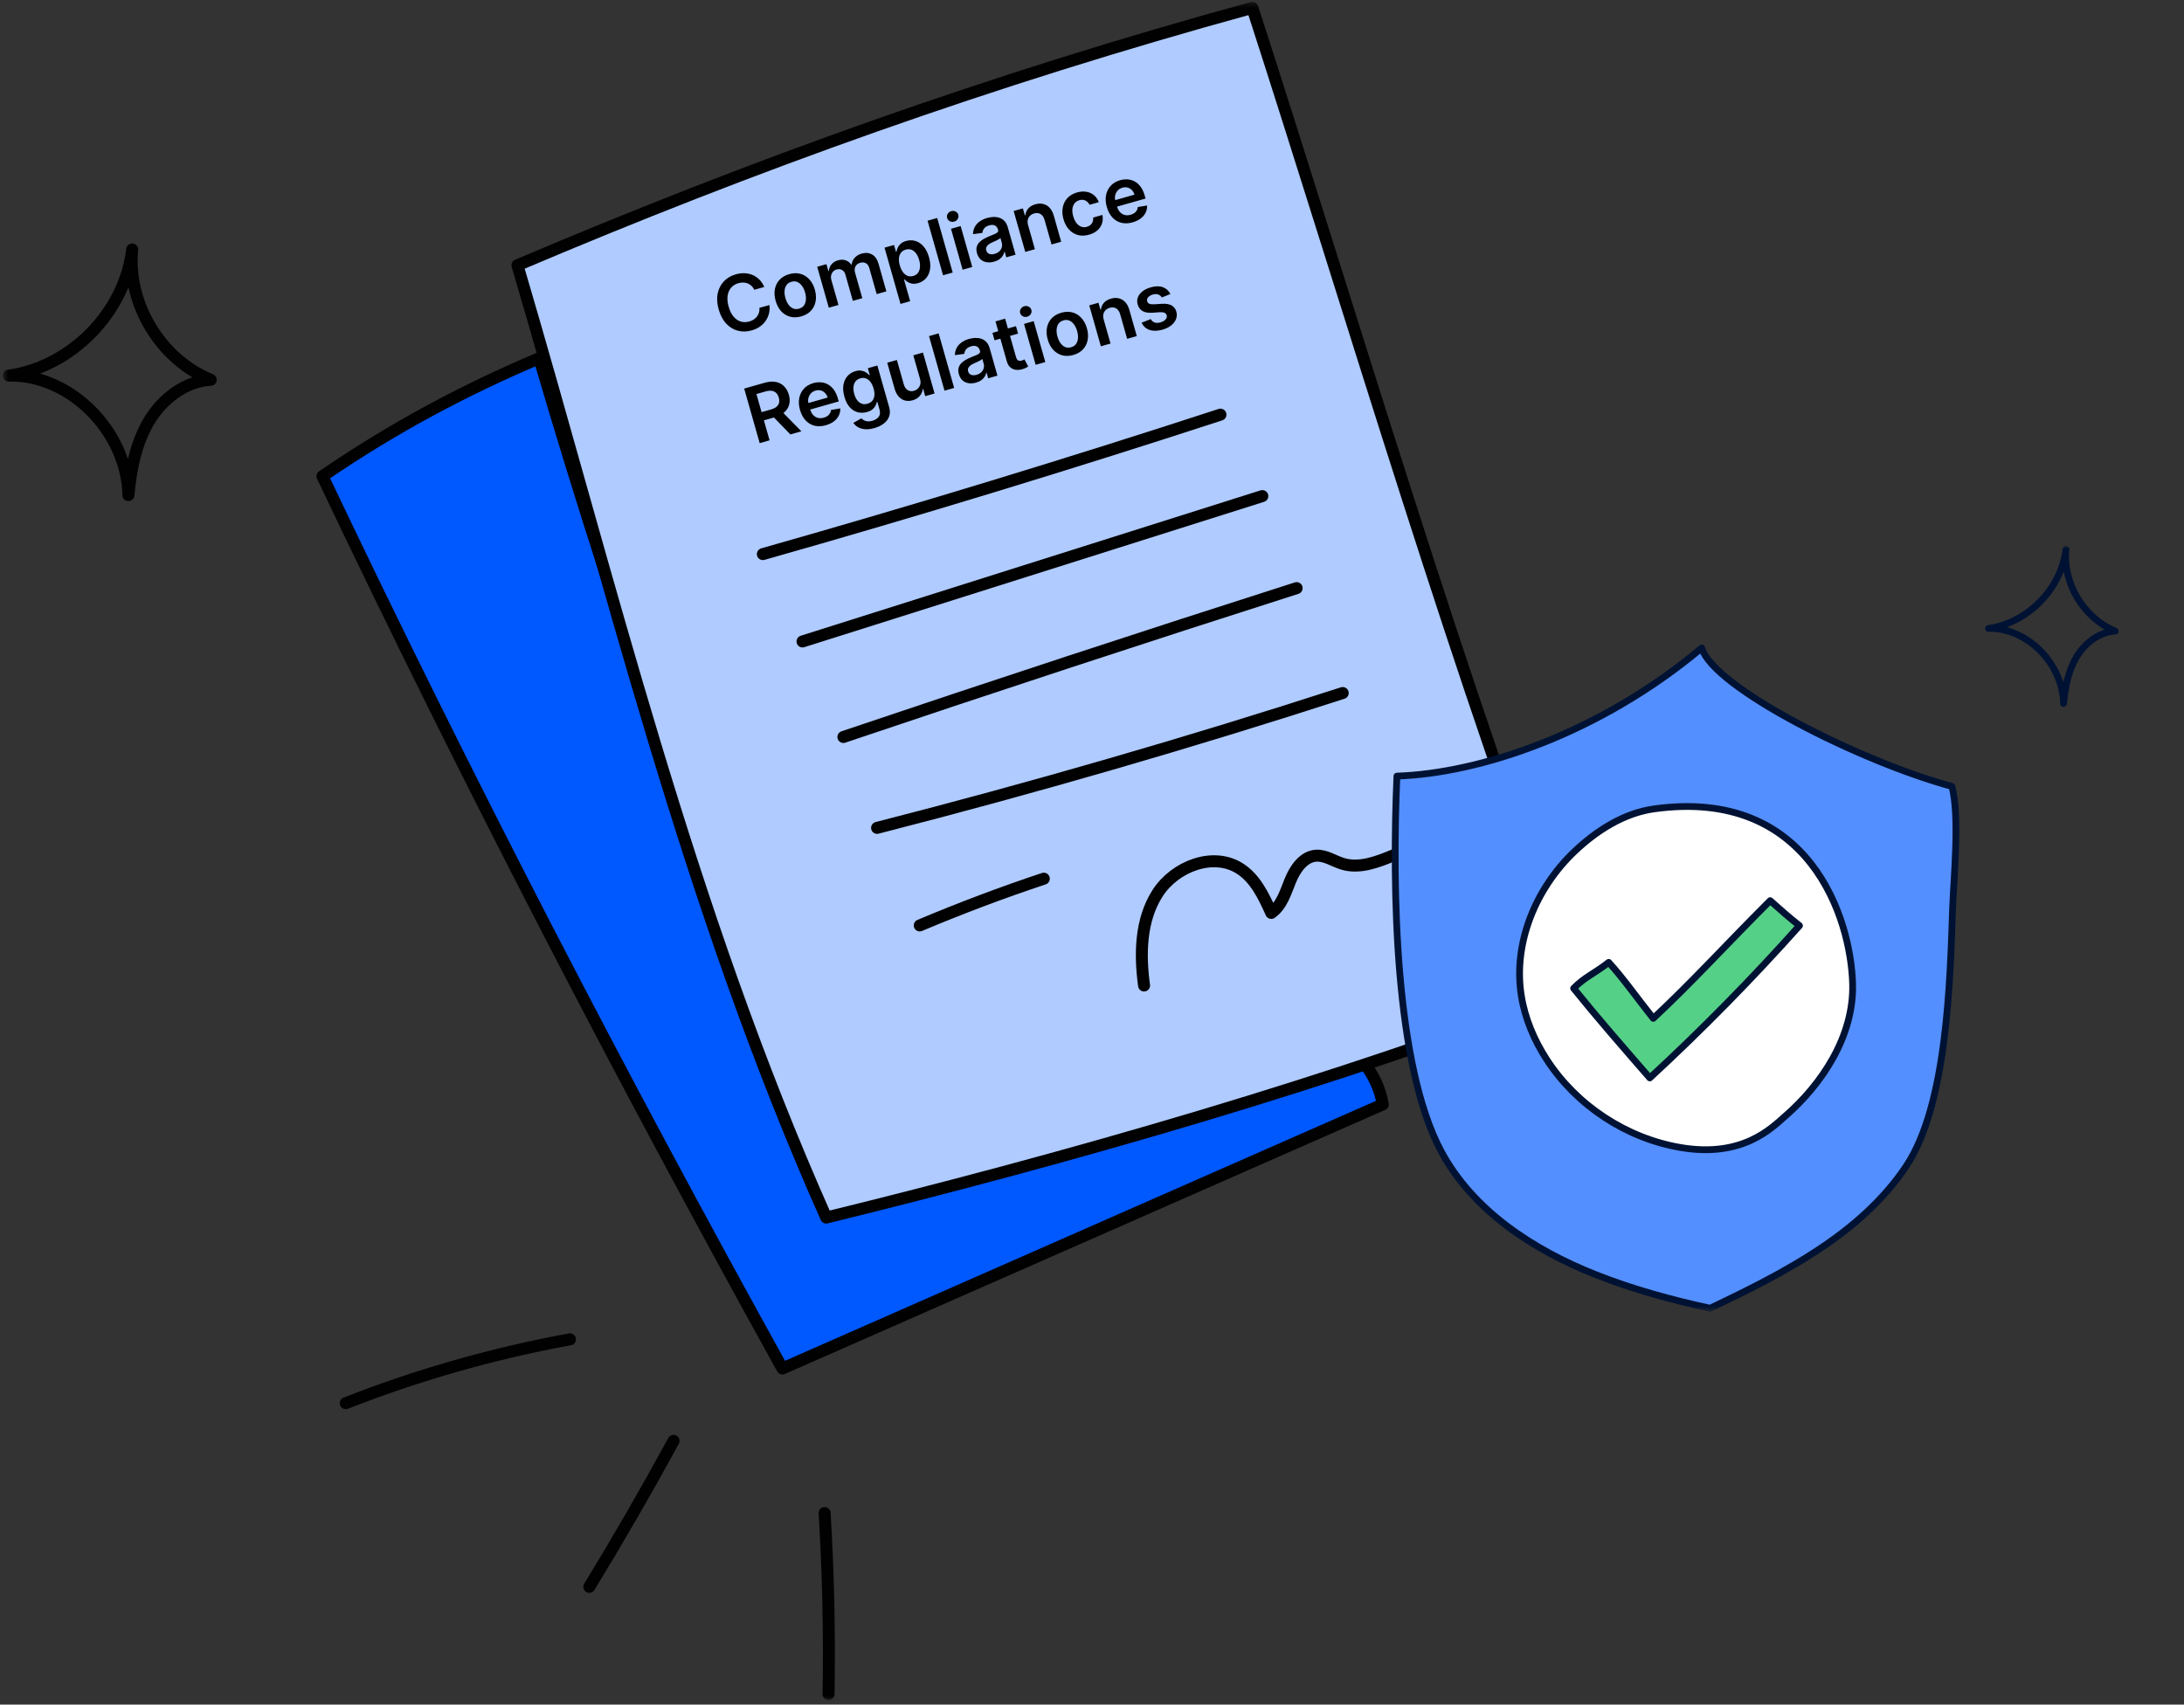
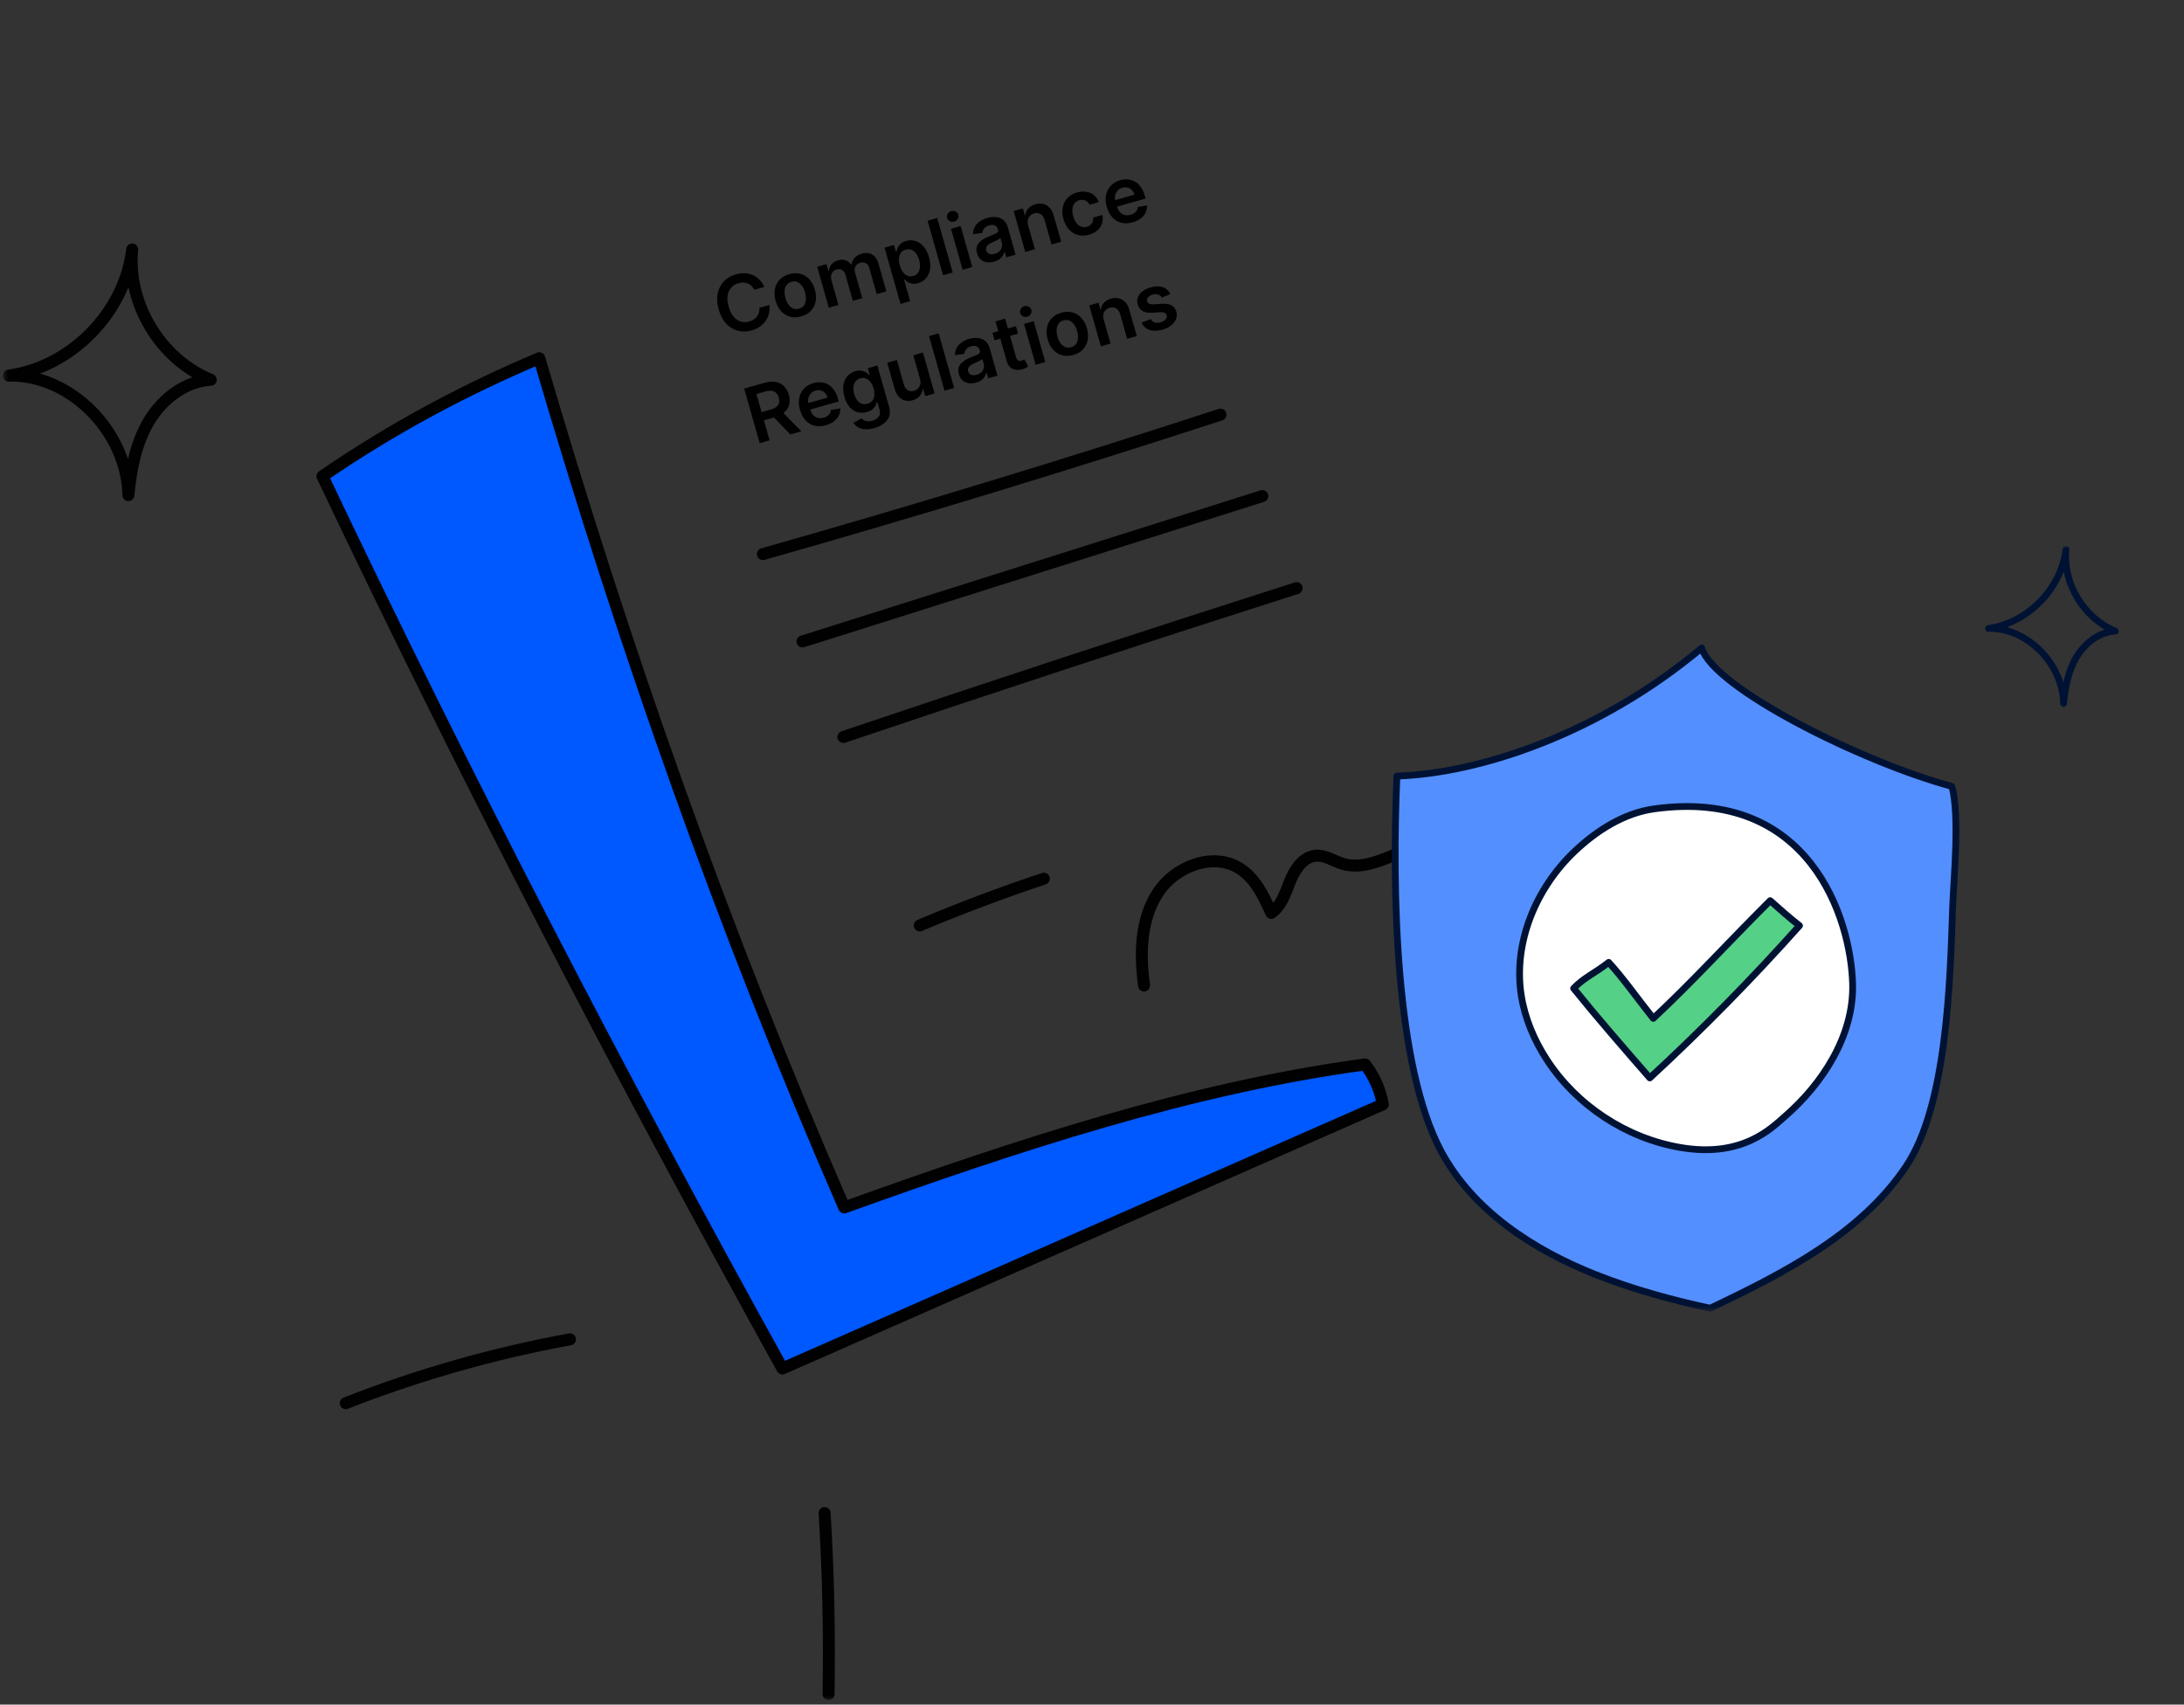
<svg xmlns="http://www.w3.org/2000/svg" width="392" height="306" viewBox="0 0 392 306" fill="none">
  <rect x="0" y="0" width="392" height="306" fill="#333333" stroke="none" />
  <g clip-path="url(#clip0_5_1416)">
    <mask id="mask0_5_1416" style="mask-type:luminance" maskUnits="userSpaceOnUse" x="0" y="0" width="348" height="306">
      <path d="M347.596 0.333H0.507V305.188H347.596V0.333Z" fill="white" />
    </mask>
    <g mask="url(#mask0_5_1416)">
      <path d="M1.583 67.43C12.826 65.844 22.392 56.063 23.727 44.787C22.773 54.497 28.794 64.486 37.825 68.18C33.201 68.441 29.107 71.629 26.737 75.607C24.367 79.586 23.483 84.271 23.049 88.883C22.801 77.453 12.59 67.146 1.583 67.43Z" stroke="#010101" stroke-width="2.151" stroke-linecap="round" stroke-linejoin="round" />
      <path d="M313.475 163.525C323.728 162.078 332.449 153.161 333.666 142.878C332.797 151.732 338.286 160.84 346.52 164.208C342.304 164.446 338.571 167.353 336.41 170.98C334.249 174.608 333.443 178.88 333.047 183.084C332.82 172.662 323.511 163.266 313.475 163.525Z" stroke="#010101" stroke-width="2.151" stroke-linecap="round" stroke-linejoin="round" />
      <path d="M245.02 191.084C246.642 193.167 247.742 195.654 248.192 198.257C212.273 214.06 176.354 229.862 140.433 245.664C110.783 192.096 83.405 139.233 57.879 85.49C70.716 76.69 83.686 69.838 96.79 64.304C111.881 115.788 129.639 166.491 151.528 216.753C182.469 205.631 213.691 195.294 245.02 191.084Z" fill="#0058FF" stroke="#010101" stroke-width="2.151" stroke-linecap="round" stroke-linejoin="round" />
-       <path d="M283.095 177.39C262.666 124.835 242.16 55.048 224.783 1.406C177.953 14.235 134.908 29.738 92.874 47.616C109.476 103.94 123.41 162.682 148.297 218.57C190.546 208.225 240.341 194.115 283.093 177.39H283.095Z" fill="#B0CBFF" stroke="#010101" stroke-width="2.151" stroke-linecap="round" stroke-linejoin="round" />
      <path d="M136.926 99.472C164.461 91.659 191.844 83.31 219.054 74.435" stroke="#010101" stroke-width="2.151" stroke-linecap="round" stroke-linejoin="round" />
      <path d="M144.042 115.151C171.551 106.453 199.059 97.755 226.569 89.057" stroke="#010101" stroke-width="2.151" stroke-linecap="round" stroke-linejoin="round" />
      <path d="M151.377 132.298C178.42 123.168 205.54 114.261 232.729 105.577" stroke="#010101" stroke-width="2.151" stroke-linecap="round" stroke-linejoin="round" />
-       <path d="M157.424 148.616C185.525 141.418 213.402 133.344 241 124.409" stroke="#010101" stroke-width="2.151" stroke-linecap="round" stroke-linejoin="round" />
      <path d="M165.085 166.129C172.394 163.043 179.824 160.242 187.352 157.735" stroke="#010101" stroke-width="2.151" stroke-linecap="round" stroke-linejoin="round" />
      <path d="M205.343 176.911C204.576 171.256 204.692 165.133 207.778 160.333C210.865 155.533 217.737 152.849 222.544 155.923C225.324 157.7 226.821 160.873 228.178 163.881C230.045 162.583 230.732 160.204 231.589 158.098C232.447 155.993 233.964 153.756 236.233 153.611C237.904 153.505 239.391 154.585 240.993 155.069C244 155.98 247.194 154.754 250.095 153.548" stroke="#010101" stroke-width="2.151" stroke-linecap="round" stroke-linejoin="round" />
      <path d="M62.058 251.892C75.061 246.787 88.559 242.944 102.3 240.432" stroke="#010101" stroke-width="2.151" stroke-linecap="round" stroke-linejoin="round" />
-       <path d="M120.895 258.659C116.069 267.516 111.027 276.255 105.773 284.867" stroke="#010101" stroke-width="2.151" stroke-linecap="round" stroke-linejoin="round" />
      <path d="M148.01 271.616C148.666 282.432 148.901 293.274 148.714 304.107" stroke="#010101" stroke-width="2.151" stroke-linecap="round" stroke-linejoin="round" />
      <path d="M137.177 51.513L135.389 52.021C135.254 51.742 135.087 51.509 134.885 51.321C134.683 51.13 134.457 50.984 134.208 50.883C133.959 50.781 133.692 50.728 133.408 50.722C133.126 50.713 132.835 50.751 132.536 50.836C132.003 50.987 131.569 51.255 131.234 51.639C130.898 52.021 130.686 52.501 130.599 53.081C130.511 53.657 130.572 54.313 130.781 55.05C130.994 55.799 131.289 56.397 131.668 56.844C132.048 57.288 132.48 57.582 132.962 57.728C133.447 57.869 133.954 57.865 134.483 57.714C134.777 57.631 135.04 57.515 135.273 57.366C135.509 57.213 135.707 57.031 135.868 56.82C136.031 56.608 136.152 56.371 136.229 56.108C136.309 55.844 136.335 55.561 136.308 55.258L138.099 54.76C138.165 55.245 138.144 55.723 138.036 56.194C137.932 56.665 137.746 57.107 137.477 57.521C137.208 57.931 136.859 58.292 136.431 58.603C136.001 58.911 135.495 59.148 134.911 59.314C134.051 59.558 133.226 59.577 132.437 59.37C131.647 59.164 130.952 58.739 130.349 58.097C129.746 57.455 129.296 56.608 128.997 55.556C128.697 54.501 128.637 53.543 128.817 52.682C128.995 51.818 129.366 51.091 129.929 50.501C130.492 49.91 131.2 49.494 132.055 49.251C132.6 49.096 133.129 49.029 133.641 49.049C134.153 49.069 134.634 49.175 135.085 49.368C135.535 49.557 135.939 49.832 136.296 50.192C136.656 50.548 136.949 50.988 137.177 51.513ZM143.813 56.797C143.096 57.001 142.429 57.019 141.814 56.853C141.198 56.687 140.665 56.361 140.213 55.876C139.765 55.39 139.433 54.767 139.218 54.008C139.003 53.25 138.957 52.544 139.082 51.892C139.21 51.239 139.493 50.68 139.929 50.215C140.366 49.75 140.943 49.415 141.66 49.212C142.377 49.008 143.044 48.989 143.66 49.156C144.275 49.322 144.808 49.65 145.257 50.139C145.709 50.627 146.043 51.251 146.258 52.01C146.473 52.769 146.517 53.473 146.388 54.123C146.262 54.772 145.981 55.329 145.544 55.794C145.108 56.259 144.531 56.593 143.813 56.797ZM143.429 55.407C143.818 55.297 144.113 55.098 144.314 54.81C144.514 54.519 144.626 54.173 144.65 53.774C144.678 53.373 144.628 52.95 144.501 52.503C144.374 52.054 144.193 51.666 143.959 51.34C143.728 51.009 143.45 50.773 143.127 50.63C142.804 50.487 142.448 50.471 142.059 50.582C141.661 50.695 141.36 50.897 141.157 51.189C140.957 51.48 140.844 51.828 140.817 52.231C140.793 52.631 140.844 53.056 140.972 53.505C141.099 53.952 141.277 54.339 141.508 54.666C141.742 54.992 142.02 55.227 142.343 55.369C142.669 55.508 143.031 55.52 143.429 55.407ZM148.762 55.237L146.677 47.891L148.331 47.421L148.686 48.669L148.772 48.645C148.805 48.181 148.966 47.78 149.253 47.444C149.539 47.104 149.927 46.865 150.418 46.725C150.916 46.584 151.369 46.586 151.779 46.732C152.191 46.873 152.526 47.131 152.784 47.506L152.861 47.484C152.908 47.03 153.09 46.627 153.407 46.275C153.726 45.919 154.152 45.666 154.684 45.514C155.36 45.322 155.972 45.38 156.521 45.685C157.069 45.991 157.46 46.554 157.693 47.373L159.093 52.304L157.356 52.797L156.033 48.134C155.903 47.678 155.687 47.379 155.385 47.238C155.082 47.093 154.756 47.07 154.405 47.17C153.987 47.288 153.697 47.512 153.536 47.84C153.376 48.165 153.355 48.534 153.473 48.949L154.774 53.53L153.076 54.012L151.732 49.278C151.624 48.898 151.423 48.628 151.13 48.467C150.839 48.304 150.51 48.276 150.144 48.38C149.895 48.45 149.687 48.578 149.519 48.764C149.35 48.946 149.238 49.169 149.182 49.433C149.125 49.694 149.139 49.976 149.225 50.279L150.493 54.745L148.762 55.237ZM161.631 54.56L158.763 44.46L160.466 43.976L160.811 45.191L160.911 45.163C160.95 44.959 161.022 44.733 161.128 44.486C161.232 44.236 161.403 44 161.64 43.778C161.875 43.552 162.208 43.378 162.639 43.256C163.206 43.095 163.759 43.095 164.298 43.255C164.838 43.412 165.323 43.734 165.751 44.223C166.181 44.707 166.512 45.357 166.744 46.173C166.973 46.98 167.035 47.703 166.931 48.343C166.826 48.982 166.588 49.515 166.216 49.941C165.844 50.367 165.37 50.662 164.793 50.826C164.372 50.945 164.003 50.974 163.686 50.913C163.369 50.851 163.097 50.745 162.872 50.596C162.65 50.442 162.467 50.289 162.323 50.136L162.252 50.157L163.362 54.069L161.631 54.56ZM161.504 47.651C161.639 48.126 161.824 48.523 162.059 48.842C162.298 49.16 162.573 49.383 162.885 49.512C163.199 49.636 163.54 49.646 163.907 49.542C164.289 49.434 164.581 49.241 164.781 48.963C164.98 48.683 165.095 48.345 165.124 47.951C165.156 47.553 165.107 47.124 164.976 46.665C164.847 46.209 164.666 45.823 164.435 45.506C164.204 45.189 163.931 44.967 163.615 44.839C163.3 44.712 162.95 44.703 162.564 44.812C162.194 44.917 161.908 45.104 161.705 45.371C161.501 45.639 161.383 45.968 161.348 46.356C161.317 46.744 161.369 47.176 161.504 47.651ZM168.217 39.13L170.998 48.925L169.266 49.416L166.486 39.621L168.217 39.13ZM172.778 48.419L170.692 41.073L172.424 40.582L174.509 47.928L172.778 48.419ZM171.267 39.783C170.993 39.861 170.731 39.837 170.482 39.712C170.231 39.583 170.07 39.389 169.996 39.131C169.922 38.87 169.958 38.62 170.104 38.382C170.249 38.141 170.459 37.982 170.733 37.904C171.011 37.825 171.273 37.85 171.52 37.98C171.769 38.106 171.931 38.299 172.005 38.561C172.078 38.819 172.042 39.069 171.897 39.31C171.754 39.547 171.544 39.705 171.267 39.783ZM178.446 46.97C177.98 47.102 177.537 47.139 177.117 47.079C176.699 47.015 176.335 46.849 176.025 46.583C175.718 46.315 175.497 45.94 175.36 45.459C175.242 45.044 175.222 44.68 175.298 44.365C175.374 44.051 175.521 43.775 175.74 43.537C175.958 43.299 176.221 43.092 176.529 42.915C176.84 42.734 177.168 42.573 177.514 42.434C177.932 42.267 178.27 42.128 178.528 42.017C178.785 41.903 178.963 41.79 179.062 41.679C179.164 41.564 179.191 41.423 179.144 41.258L179.136 41.229C179.034 40.869 178.848 40.62 178.578 40.483C178.308 40.346 177.973 40.334 177.571 40.449C177.147 40.569 176.837 40.757 176.64 41.012C176.447 41.267 176.344 41.532 176.329 41.809L174.647 42.038C174.648 41.556 174.753 41.123 174.961 40.74C175.168 40.354 175.463 40.026 175.844 39.755C176.225 39.482 176.672 39.272 177.185 39.127C177.539 39.026 177.903 38.968 178.277 38.951C178.652 38.934 179.011 38.98 179.355 39.089C179.699 39.195 180.005 39.386 180.272 39.661C180.543 39.935 180.748 40.317 180.886 40.804L182.282 45.721L180.618 46.194L180.331 45.184L180.274 45.201C180.227 45.435 180.133 45.668 179.992 45.901C179.854 46.13 179.656 46.339 179.4 46.529C179.146 46.715 178.828 46.862 178.446 46.97ZM178.534 45.571C178.881 45.472 179.163 45.318 179.379 45.108C179.595 44.896 179.738 44.655 179.81 44.386C179.885 44.117 179.884 43.847 179.808 43.576L179.562 42.71C179.52 42.77 179.44 42.838 179.32 42.913C179.203 42.988 179.069 43.062 178.918 43.136C178.766 43.21 178.616 43.28 178.466 43.347C178.316 43.414 178.186 43.471 178.076 43.52C177.827 43.628 177.613 43.751 177.431 43.889C177.25 44.026 177.12 44.184 177.043 44.361C176.965 44.535 176.958 44.733 177.021 44.956C177.111 45.275 177.296 45.483 177.575 45.579C177.854 45.676 178.174 45.673 178.534 45.571ZM184.532 40.431L185.754 44.735L184.023 45.227L181.938 37.881L183.592 37.411L183.947 38.659L184.033 38.635C184.085 38.175 184.262 37.772 184.563 37.425C184.867 37.077 185.293 36.825 185.842 36.669C186.349 36.525 186.821 36.508 187.259 36.618C187.7 36.727 188.082 36.958 188.406 37.31C188.733 37.662 188.979 38.132 189.142 38.719L190.47 43.397L188.739 43.888L187.487 39.478C187.347 38.987 187.111 38.639 186.777 38.434C186.446 38.229 186.058 38.189 185.611 38.316C185.309 38.402 185.058 38.545 184.86 38.746C184.665 38.943 184.535 39.185 184.472 39.471C184.412 39.757 184.432 40.077 184.532 40.431ZM195.475 42.131C194.742 42.339 194.066 42.357 193.449 42.184C192.834 42.01 192.305 41.68 191.86 41.193C191.417 40.702 191.091 40.085 190.88 39.342C190.668 38.596 190.624 37.897 190.749 37.245C190.873 36.589 191.152 36.028 191.584 35.561C192.019 35.089 192.595 34.752 193.312 34.548C193.908 34.379 194.467 34.339 194.989 34.429C195.513 34.514 195.968 34.718 196.356 35.038C196.742 35.356 197.03 35.774 197.218 36.292L195.563 36.762C195.396 36.427 195.153 36.177 194.834 36.013C194.517 35.844 194.15 35.819 193.732 35.938C193.379 36.038 193.095 36.222 192.881 36.49C192.667 36.754 192.535 37.084 192.486 37.481C192.439 37.876 192.486 38.321 192.627 38.815C192.769 39.316 192.964 39.725 193.213 40.044C193.461 40.359 193.745 40.577 194.065 40.696C194.387 40.812 194.729 40.818 195.089 40.716C195.344 40.643 195.558 40.531 195.732 40.378C195.908 40.221 196.038 40.031 196.123 39.807C196.208 39.583 196.238 39.332 196.214 39.053L197.868 38.583C197.975 39.114 197.952 39.619 197.802 40.096C197.65 40.569 197.379 40.984 196.987 41.34C196.594 41.692 196.09 41.956 195.475 42.131ZM203.296 39.91C202.559 40.12 201.88 40.147 201.257 39.993C200.637 39.835 200.103 39.514 199.656 39.032C199.208 38.545 198.875 37.918 198.657 37.15C198.442 36.394 198.397 35.69 198.522 35.038C198.65 34.382 198.928 33.821 199.357 33.354C199.785 32.885 200.35 32.55 201.052 32.351C201.504 32.222 201.952 32.175 202.396 32.207C202.841 32.236 203.262 32.358 203.657 32.573C204.056 32.787 204.411 33.103 204.722 33.521C205.033 33.936 205.28 34.465 205.463 35.109L205.613 35.64L199.592 37.349L199.261 36.182L203.622 34.944C203.525 34.614 203.37 34.339 203.156 34.121C202.941 33.899 202.687 33.749 202.393 33.671C202.101 33.591 201.79 33.599 201.458 33.693C201.104 33.793 200.818 33.968 200.599 34.216C200.379 34.461 200.234 34.743 200.163 35.063C200.094 35.379 200.104 35.702 200.194 36.031L200.484 37.05C200.605 37.477 200.787 37.822 201.03 38.083C201.272 38.342 201.557 38.513 201.884 38.596C202.21 38.675 202.561 38.662 202.937 38.555C203.189 38.483 203.407 38.384 203.591 38.256C203.774 38.124 203.921 37.967 204.031 37.785C204.141 37.602 204.205 37.396 204.222 37.167L205.89 36.89C205.91 37.346 205.821 37.774 205.625 38.174C205.43 38.571 205.137 38.919 204.743 39.22C204.349 39.518 203.866 39.748 203.296 39.91ZM136.354 79.55L133.574 69.755L137.247 68.712C137.999 68.499 138.668 68.45 139.252 68.567C139.84 68.683 140.331 68.939 140.727 69.337C141.124 69.73 141.412 70.24 141.589 70.865C141.768 71.493 141.788 72.076 141.652 72.614C141.518 73.148 141.228 73.615 140.783 74.013C140.337 74.409 139.738 74.713 138.985 74.927L136.369 75.67L135.951 74.197L138.328 73.522C138.768 73.397 139.111 73.234 139.357 73.033C139.603 72.829 139.759 72.59 139.826 72.316C139.895 72.038 139.88 71.725 139.781 71.378C139.683 71.03 139.53 70.753 139.323 70.547C139.116 70.337 138.853 70.208 138.536 70.16C138.219 70.109 137.838 70.146 137.395 70.272L135.769 70.734L138.129 79.046L136.354 79.55ZM140.154 73.675L143.839 77.425L141.859 77.987L138.218 74.225L140.154 73.675ZM148.225 76.335C147.488 76.544 146.809 76.572 146.186 76.418C145.566 76.259 145.032 75.939 144.585 75.456C144.137 74.97 143.804 74.343 143.586 73.574C143.371 72.819 143.327 72.115 143.452 71.463C143.579 70.806 143.857 70.245 144.286 69.778C144.714 69.309 145.279 68.975 145.981 68.775C146.433 68.647 146.882 68.599 147.325 68.632C147.771 68.66 148.191 68.782 148.586 68.997C148.985 69.211 149.34 69.527 149.651 69.945C149.962 70.36 150.209 70.89 150.392 71.534L150.542 72.064L144.521 73.774L144.19 72.607L148.552 71.369C148.454 71.038 148.299 70.763 148.085 70.545C147.871 70.323 147.616 70.173 147.322 70.095C147.031 70.016 146.719 70.023 146.388 70.117C146.034 70.218 145.747 70.392 145.528 70.64C145.308 70.885 145.163 71.168 145.092 71.488C145.023 71.804 145.034 72.126 145.124 72.456L145.413 73.474C145.534 73.901 145.716 74.246 145.959 74.508C146.202 74.766 146.486 74.937 146.813 75.02C147.139 75.1 147.49 75.086 147.866 74.979C148.118 74.908 148.336 74.808 148.52 74.68C148.703 74.549 148.85 74.392 148.96 74.209C149.07 74.026 149.134 73.82 149.152 73.591L150.82 73.314C150.839 73.77 150.75 74.198 150.554 74.599C150.36 74.995 150.066 75.344 149.673 75.645C149.278 75.943 148.796 76.173 148.225 76.335ZM156.936 76.849C156.314 77.026 155.756 77.093 155.262 77.05C154.768 77.011 154.346 76.89 153.995 76.686C153.645 76.483 153.368 76.225 153.166 75.914L154.618 75.094C154.729 75.217 154.871 75.33 155.045 75.432C155.22 75.538 155.433 75.605 155.686 75.633C155.943 75.663 156.245 75.629 156.592 75.531C157.083 75.391 157.456 75.156 157.71 74.826C157.965 74.498 158.016 74.064 157.862 73.522L157.467 72.13L157.381 72.154C157.342 72.358 157.263 72.579 157.145 72.816C157.029 73.052 156.849 73.273 156.605 73.481C156.364 73.687 156.033 73.85 155.612 73.969C155.047 74.129 154.498 74.142 153.964 74.008C153.432 73.87 152.955 73.574 152.534 73.122C152.115 72.665 151.792 72.037 151.565 71.237C151.336 70.43 151.276 69.712 151.387 69.081C151.499 68.446 151.744 67.92 152.122 67.502C152.499 67.082 152.969 66.791 153.534 66.631C153.964 66.509 154.339 66.482 154.658 66.55C154.979 66.614 155.252 66.724 155.475 66.881C155.698 67.035 155.878 67.189 156.015 67.343L156.11 67.316L155.766 66.101L157.473 65.616L159.592 73.082C159.771 73.71 159.768 74.272 159.585 74.769C159.403 75.265 159.08 75.689 158.618 76.041C158.157 76.392 157.596 76.662 156.936 76.849ZM155.709 72.474C156.076 72.37 156.363 72.192 156.57 71.94C156.778 71.688 156.901 71.376 156.94 71.003C156.979 70.63 156.932 70.209 156.799 69.741C156.668 69.278 156.486 68.892 156.253 68.583C156.024 68.272 155.753 68.058 155.44 67.94C155.13 67.818 154.788 67.81 154.415 67.916C154.029 68.025 153.736 68.217 153.535 68.492C153.333 68.766 153.217 69.097 153.186 69.484C153.154 69.869 153.201 70.283 153.327 70.726C153.454 71.176 153.631 71.551 153.858 71.852C154.087 72.149 154.357 72.355 154.669 72.469C154.983 72.58 155.33 72.582 155.709 72.474ZM165.138 68.04L163.929 63.783L165.661 63.292L167.746 70.638L166.068 71.115L165.697 69.809L165.62 69.831C165.571 70.289 165.394 70.703 165.089 71.072C164.787 71.44 164.36 71.703 163.809 71.859C163.327 71.996 162.871 72.01 162.441 71.901C162.013 71.788 161.636 71.556 161.312 71.203C160.987 70.848 160.742 70.377 160.575 69.79L159.247 65.113L160.979 64.621L162.23 69.031C162.363 69.496 162.595 69.83 162.928 70.032C163.261 70.233 163.635 70.275 164.049 70.158C164.304 70.085 164.534 69.953 164.738 69.761C164.941 69.569 165.085 69.328 165.168 69.039C165.254 68.746 165.244 68.413 165.138 68.04ZM168.477 59.846L171.258 69.641L169.527 70.132L166.746 60.338L168.477 59.846ZM175.194 68.684C174.729 68.816 174.286 68.852 173.866 68.792C173.448 68.728 173.084 68.563 172.774 68.296C172.467 68.028 172.245 67.653 172.109 67.172C171.991 66.758 171.97 66.393 172.046 66.079C172.122 65.764 172.27 65.488 172.488 65.25C172.707 65.013 172.97 64.805 173.278 64.628C173.588 64.447 173.917 64.287 174.263 64.147C174.681 63.98 175.018 63.841 175.276 63.73C175.533 63.616 175.711 63.503 175.811 63.392C175.913 63.277 175.94 63.137 175.893 62.971L175.885 62.942C175.782 62.582 175.596 62.333 175.327 62.196C175.057 62.059 174.721 62.048 174.319 62.162C173.895 62.282 173.585 62.47 173.389 62.726C173.196 62.98 173.092 63.246 173.078 63.522L171.396 63.752C171.397 63.269 171.501 62.836 171.71 62.453C171.917 62.067 172.211 61.739 172.593 61.469C172.974 61.195 173.421 60.986 173.934 60.84C174.288 60.739 174.652 60.681 175.026 60.664C175.4 60.648 175.76 60.694 176.104 60.803C176.448 60.908 176.753 61.099 177.021 61.374C177.292 61.649 177.497 62.03 177.635 62.518L179.031 67.434L177.366 67.907L177.08 66.898L177.023 66.914C176.975 67.148 176.881 67.381 176.741 67.614C176.602 67.843 176.405 68.052 176.149 68.242C175.895 68.428 175.577 68.575 175.194 68.684ZM175.283 67.284C175.63 67.185 175.912 67.031 176.128 66.822C176.343 66.609 176.487 66.368 176.559 66.1C176.634 65.831 176.633 65.56 176.556 65.289L176.31 64.424C176.269 64.484 176.188 64.551 176.068 64.627C175.952 64.701 175.818 64.775 175.666 64.849C175.515 64.923 175.365 64.994 175.215 65.06C175.065 65.127 174.935 65.185 174.824 65.233C174.576 65.341 174.361 65.465 174.18 65.602C173.998 65.74 173.869 65.897 173.792 66.074C173.714 66.248 173.706 66.446 173.77 66.669C173.86 66.988 174.045 67.196 174.324 67.293C174.603 67.389 174.922 67.386 175.283 67.284ZM182.354 58.553L182.735 59.892L178.512 61.091L178.131 59.752L182.354 58.553ZM178.674 57.696L180.406 57.204L182.364 64.101C182.43 64.333 182.515 64.502 182.621 64.606C182.729 64.707 182.848 64.762 182.978 64.774C183.109 64.785 183.246 64.77 183.39 64.729C183.498 64.698 183.595 64.662 183.679 64.621C183.767 64.579 183.833 64.545 183.878 64.518L184.553 65.789C184.47 65.847 184.348 65.92 184.186 66.007C184.028 66.093 183.827 66.174 183.584 66.25C183.154 66.386 182.745 66.432 182.356 66.387C181.967 66.339 181.627 66.191 181.336 65.943C181.048 65.694 180.841 65.339 180.714 64.879L178.674 57.696ZM185.888 65.488L183.802 58.142L185.534 57.65L187.619 64.996L185.888 65.488ZM184.377 56.852C184.103 56.93 183.841 56.906 183.592 56.78C183.341 56.651 183.18 56.458 183.106 56.2C183.032 55.938 183.068 55.688 183.214 55.451C183.359 55.21 183.569 55.05 183.843 54.972C184.121 54.894 184.383 54.919 184.63 55.049C184.879 55.174 185.041 55.368 185.115 55.629C185.188 55.888 185.152 56.137 185.007 56.378C184.864 56.615 184.654 56.773 184.377 56.852ZM192.645 63.725C191.927 63.928 191.261 63.947 190.645 63.781C190.029 63.614 189.496 63.289 189.044 62.803C188.596 62.317 188.265 61.695 188.049 60.936C187.834 60.177 187.789 59.472 187.914 58.819C188.042 58.166 188.324 57.607 188.76 57.142C189.197 56.677 189.774 56.343 190.491 56.139C191.209 55.936 191.875 55.917 192.491 56.083C193.107 56.25 193.639 56.577 194.088 57.067C194.54 57.555 194.874 58.179 195.089 58.938C195.305 59.696 195.348 60.401 195.219 61.051C195.093 61.7 194.812 62.257 194.375 62.722C193.939 63.187 193.362 63.521 192.645 63.725ZM192.26 62.335C192.649 62.224 192.944 62.025 193.145 61.737C193.345 61.446 193.457 61.101 193.481 60.701C193.509 60.301 193.459 59.877 193.333 59.431C193.205 58.981 193.024 58.593 192.79 58.267C192.559 57.937 192.281 57.7 191.958 57.557C191.635 57.415 191.279 57.399 190.89 57.509C190.492 57.622 190.191 57.825 189.988 58.117C189.788 58.408 189.675 58.755 189.648 59.159C189.624 59.559 189.675 59.983 189.803 60.433C189.93 60.879 190.109 61.266 190.339 61.593C190.573 61.92 190.852 62.154 191.175 62.297C191.5 62.435 191.862 62.448 192.26 62.335ZM198.103 57.369L199.325 61.673L197.593 62.165L195.508 54.819L197.163 54.349L197.517 55.597L197.603 55.573C197.655 55.113 197.832 54.71 198.133 54.363C198.437 54.014 198.864 53.763 199.412 53.607C199.919 53.463 200.391 53.446 200.829 53.556C201.27 53.665 201.653 53.896 201.977 54.248C202.304 54.6 202.549 55.069 202.712 55.657L204.04 60.334L202.309 60.826L201.057 56.416C200.918 55.925 200.681 55.577 200.347 55.372C200.017 55.166 199.628 55.127 199.182 55.254C198.879 55.34 198.628 55.483 198.431 55.684C198.235 55.881 198.105 56.123 198.042 56.409C197.982 56.695 198.002 57.015 198.103 57.369ZM210.072 52.782L208.543 53.402C208.453 53.256 208.332 53.128 208.181 53.019C208.032 52.91 207.854 52.838 207.644 52.805C207.435 52.771 207.196 52.792 206.929 52.868C206.568 52.971 206.288 53.135 206.086 53.361C205.888 53.586 205.826 53.822 205.9 54.07C205.958 54.284 206.085 54.436 206.282 54.525C206.483 54.612 206.782 54.646 207.18 54.627L208.509 54.539C209.246 54.491 209.83 54.582 210.261 54.811C210.694 55.04 210.987 55.416 211.14 55.942C211.268 56.405 211.248 56.852 211.081 57.281C210.916 57.707 210.625 58.086 210.209 58.418C209.794 58.749 209.28 59.002 208.667 59.176C207.768 59.431 206.991 59.448 206.336 59.228C205.68 59.004 205.203 58.569 204.906 57.923L206.548 57.281C206.719 57.591 206.953 57.795 207.249 57.894C207.546 57.992 207.893 57.985 208.292 57.871C208.703 57.755 209.009 57.577 209.21 57.337C209.414 57.096 209.481 56.852 209.41 56.603C209.35 56.393 209.22 56.242 209.018 56.151C208.82 56.059 208.541 56.025 208.182 56.047L206.855 56.14C206.108 56.193 205.517 56.094 205.08 55.843C204.643 55.588 204.35 55.192 204.201 54.656C204.069 54.204 204.08 53.777 204.235 53.375C204.392 52.968 204.668 52.611 205.062 52.303C205.459 51.99 205.951 51.75 206.538 51.584C207.399 51.339 208.128 51.33 208.727 51.557C209.328 51.782 209.777 52.191 210.072 52.782Z" fill="black" />
    </g>
  </g>
  <g clip-path="url(#clip1_5_1416)">
    <mask id="mask1_5_1416" style="mask-type:luminance" maskUnits="userSpaceOnUse" x="218" y="98" width="174" height="138">
      <path d="M391.636 98.002H218V235.459H391.636V98.002Z" fill="white" />
    </mask>
    <g mask="url(#mask1_5_1416)">
      <path d="M356.917 112.819C363.973 111.824 369.976 105.685 370.814 98.609C370.216 104.703 373.994 110.971 379.662 113.29C376.76 113.454 374.191 115.454 372.703 117.952C371.216 120.449 370.661 123.389 370.388 126.283C370.233 119.111 363.825 112.641 356.917 112.819Z" stroke="#001233" stroke-width="1.214" stroke-linecap="round" stroke-linejoin="round" />
      <path d="M350.33 141.171C333.829 136.689 307.511 123.416 305.437 116.327C286.912 131.843 265.393 138.839 250.728 139.321C249.842 159.59 250.375 191.248 258.678 206.696C264.401 217.343 275.21 224.386 286.449 228.833C293.167 231.491 300.188 233.386 306.951 234.852C320.17 228.535 333.939 221.564 342.102 209.397C349.467 198.42 350.023 176.189 350.468 162.977C350.624 158.385 351.809 146.308 350.329 141.171H350.33Z" fill="#548FFF" stroke="#001233" stroke-width="1.214" stroke-linecap="round" stroke-linejoin="round" />
      <path d="M296.915 145.202C291.471 145.955 286.56 149.092 282.578 152.88C275.662 159.46 271.559 169.285 273.051 178.715C273.702 182.826 275.364 186.743 277.633 190.232C282.994 198.474 291.895 204.325 301.587 205.989C312.804 207.914 317.997 202.478 320.462 200.331C326.994 194.641 332.775 186.013 332.521 176.624C332.202 164.83 324.802 141.347 296.915 145.202Z" fill="white" stroke="#001233" stroke-width="1.214" stroke-linecap="round" stroke-linejoin="round" />
-       <path d="M322.988 166.169C314.479 175.708 305.508 184.835 296.117 193.506C291.392 188.083 286.668 182.66 282.445 177.422C284.379 175.428 286.326 174.672 288.743 172.761C291.313 175.558 293.898 179.25 296.742 182.814C303.794 176.235 309.365 170.038 317.723 161.68C319.457 163.225 321.19 164.77 322.988 166.17V166.169Z" fill="#55D087" stroke="#001233" stroke-width="1.214" stroke-linecap="round" stroke-linejoin="round" />
+       <path d="M322.988 166.169C314.479 175.708 305.508 184.835 296.117 193.506C291.392 188.083 286.668 182.66 282.445 177.422C284.379 175.428 286.326 174.672 288.743 172.761C291.313 175.558 293.898 179.25 296.742 182.814C303.794 176.235 309.365 170.038 317.723 161.68C319.457 163.225 321.19 164.77 322.988 166.17V166.169" fill="#55D087" stroke="#001233" stroke-width="1.214" stroke-linecap="round" stroke-linejoin="round" />
    </g>
  </g>
  <defs>
    <clipPath id="clip0_5_1416">
      <rect width="348.493" height="305.469" fill="white" transform="translate(0.507 0.333)" />
    </clipPath>
    <clipPath id="clip1_5_1416">
      <rect width="174" height="137.581" fill="white" transform="translate(218 98)" />
    </clipPath>
  </defs>
</svg>